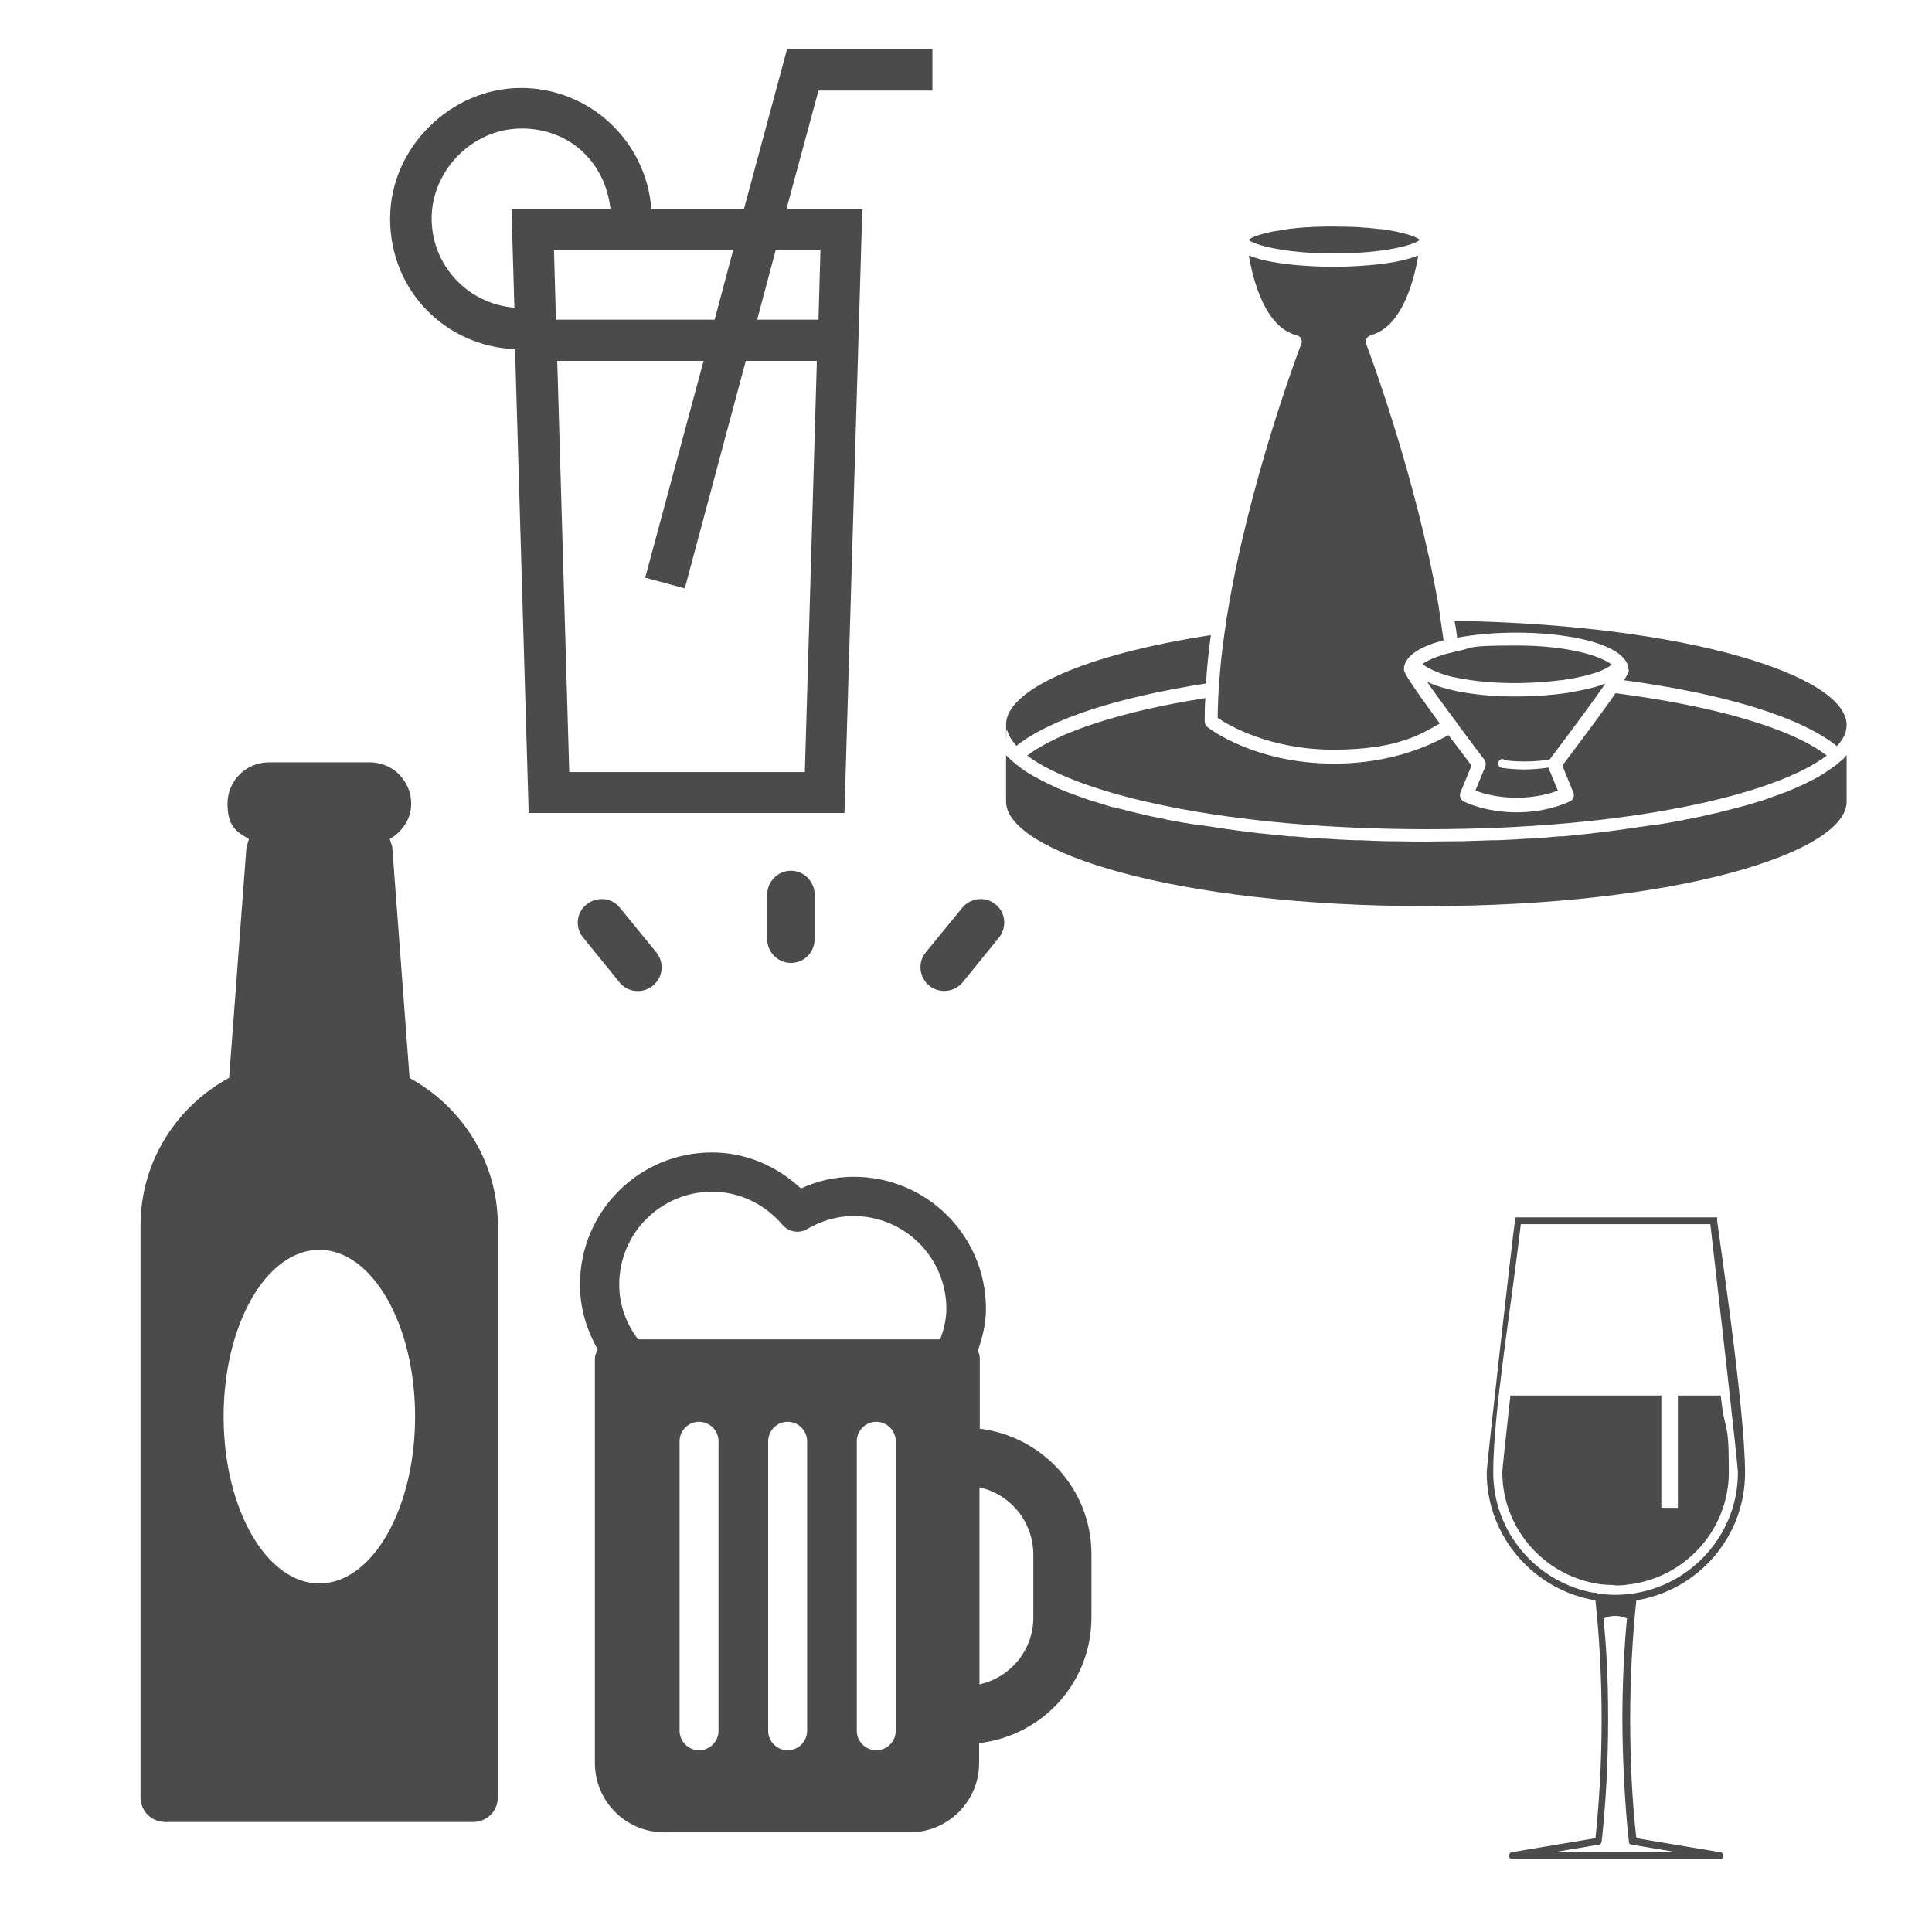
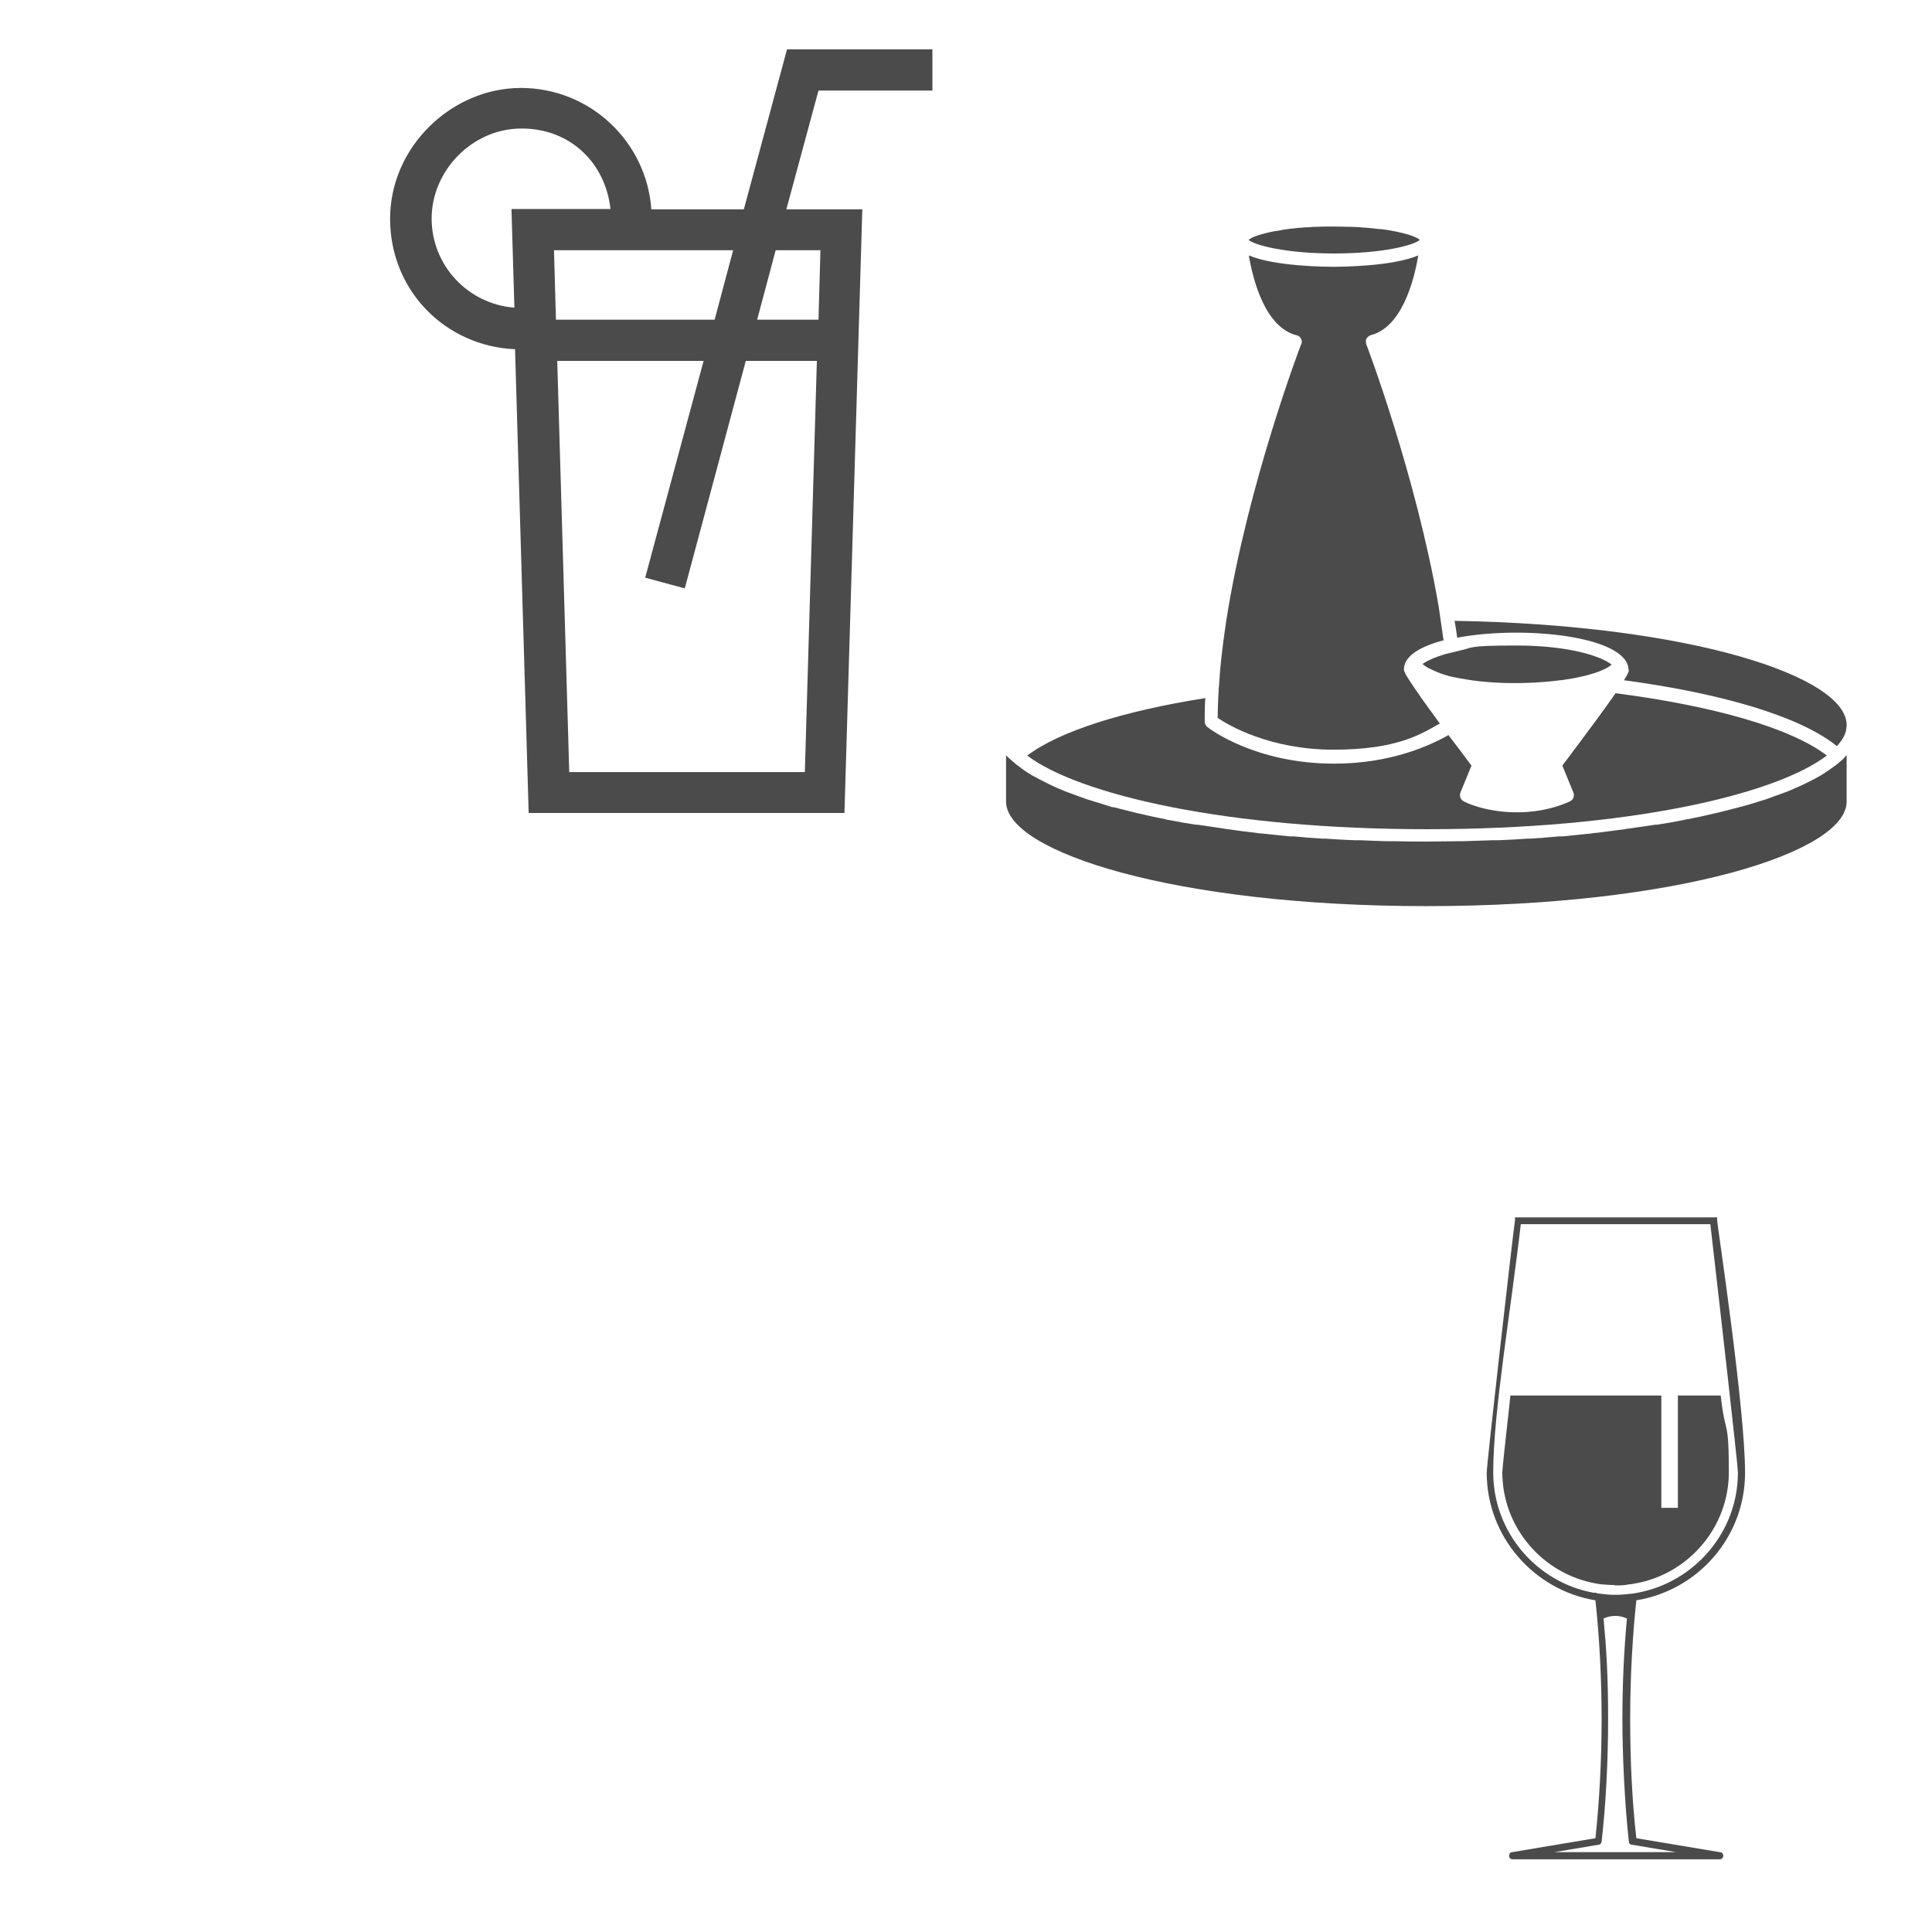
<svg xmlns="http://www.w3.org/2000/svg" version="1.1" viewBox="0 0 595.3 595.3">
  <defs>
    <style>
      .cls-1 {
        fill: #4b4b4b;
      }
    </style>
  </defs>
  <g>
    <g id="_レイヤー_1" data-name="レイヤー_1">
-       <path class="cls-1" d="M296.6,302.7l11.2-13.8c2.5-3.1,2.1-7.7-1-10.2-3.1-2.6-7.7-2.1-10.3,1l-11.2,13.7c-2.6,3.1-2.1,7.7,1,10.3,3.1,2.5,7.7,2.1,10.3-1ZM243.7,296.7c4,0,7.3-3.2,7.3-7.3v-13.8c0-4-3.3-7.3-7.3-7.3s-7.3,3.3-7.3,7.3v13.8c0,4,3.3,7.3,7.3,7.3ZM301.9,440.2v-21.5c0-.9-.2-1.7-.6-2.5,1.4-4,2.5-8.3,2.5-12.9,0-22.5-18.2-40.7-40.7-40.7-5.9,0-11.3,1.3-16.3,3.6-7.2-6.7-16.7-11.1-27.4-11.1-22.5,0-40.7,18.2-40.7,40.7,0,7.3,2.1,14.1,5.5,20-.5.9-.9,1.9-.9,2.9v124.5c0,11.9,9.6,21.4,21.4,21.4h75.6c11.8,0,21.4-9.6,21.4-21.4v-6.1c19.5-2.3,34.6-18.6,34.6-38.7v-19.5c0-20.1-15.2-36.4-34.6-38.7ZM221.4,533.3c0,3.3-2.7,6-6,6s-6-2.7-6-6v-89.2c0-3.3,2.7-6,6-6s6,2.7,6,6v89.2ZM248.7,533.3c0,3.3-2.7,6-6,6s-6-2.7-6-6v-89.2c0-3.3,2.7-6,6-6s6,2.7,6,6v89.2ZM276,533.3c0,3.3-2.7,6-6,6s-6-2.7-6-6v-89.2c0-3.3,2.7-6,6-6s6,2.7,6,6v89.2ZM289.8,412.7h-93.2c-3.6-4.8-5.8-10.5-5.8-16.9,0-15.8,12.8-28.6,28.6-28.6,8.7,0,16.4,4,21.7,10.2,1.9,2.2,5.1,2.8,7.6,1.3,4.3-2.5,9.1-4,14.3-4,15.8,0,28.6,12.8,28.6,28.6,0,3.3-.8,6.4-1.9,9.4ZM318.4,498.4c0,10.1-7.1,18.5-16.6,20.6v-60.7c9.5,2.1,16.5,10.5,16.6,20.6v19.5ZM190.9,302.7c2.5,3.1,7.1,3.6,10.3,1,3.1-2.6,3.6-7.1,1-10.3l-11.2-13.7c-2.5-3.1-7.1-3.6-10.3-1-3.1,2.5-3.6,7.1-1,10.2l11.2,13.8ZM126.2,332.1l-5.3-70.6c0-1.1-.6-2-.8-3,3.9-2.2,6.6-6.2,6.6-10.9,0-7-5.7-12.7-12.7-12.7h-31.2c-7,0-12.7,5.7-12.7,12.7s2.7,8.7,6.6,10.9c-.2,1-.7,2-.8,3l-5.3,70.6c-16.2,8.8-27.3,25.8-27.3,45.5v176.2c0,2,.8,4,2.2,5.4,1.4,1.4,3.4,2.2,5.4,2.2h94.9c2,0,3.9-.8,5.4-2.2,1.4-1.4,2.2-3.4,2.2-5.4v-176.2c0-19.7-11.1-36.7-27.3-45.5ZM98.4,487.9c-16.3,0-29.5-23-29.5-51.4s13.2-51.4,29.5-51.4,29.5,23,29.5,51.4-13.2,51.4-29.5,51.4Z" />
      <path class="cls-1" d="M287.3,27.8v-12.6h-44.8l-13.3,49.3h-28.5c-1.5-20.9-18.9-37.4-40.2-37.4s-40.3,18.1-40.3,40.3,17.1,39.3,38.5,40.2l4.2,142.9h97.3l5.5-186h-23.4l9.9-36.6h35.1ZM157.6,64.5l.9,30.3c-14.2-1.1-25.5-12.9-25.5-27.5s12.4-27.7,27.7-27.7,25.9,10.9,27.4,24.8h-30.4ZM170.6,77.1h55.3l-5.7,21.4h-48.9l-.6-21.4ZM248.1,237.9h-72.7l-3.7-126.7h45.1l-18,66.8,12.2,3.3,18.8-70.1h21.9l-3.7,126.7ZM252.8,77.1l-.6,21.4h-18.9l5.7-21.4h13.8Z" />
      <g>
        <path class="cls-1" d="M529.9,570.7l-25.7-4.3c-1.3-11.3-1.9-24-1.9-36.7s.7-25.4,1.9-36.6c19-3.1,33.5-19.5,33.5-39.3s-8.3-74.6-8.6-77.7v-1h-62.3v1c-.5,3.1-8.7,74.8-8.7,77.7,0,19.7,14.6,36.2,33.5,39.3,1.2,11.2,1.9,23.7,1.9,36.6s-.7,25.4-1.9,36.7l-25.7,4.3c-.6,0-.9.6-.9,1.2,0,.6.5,1,1.1,1h63.8c.6,0,1-.4,1.1-1,0-.6-.3-1.1-.9-1.2ZM491.2,490.8c-17.6-3.1-31.1-18.6-31.1-37.1s5.5-50.4,8.5-76.5h58.4c3,26,8.5,74.3,8.5,76.5,0,18.5-13.5,33.9-31.1,37.1-.7.1-1.5.3-2.2.3-1.4.2-2.9.3-4.4.3h-.3c-1.4,0-2.7-.1-4-.3-.7,0-1.5-.2-2.2-.4ZM478.9,570.7l13.7-2.3c.5,0,.8-.5.9-.9,1.3-11.6,2-24.7,2-37.8s-.5-21.3-1.4-31c1.1-.5,2.3-.8,3.6-.8s2.5.3,3.6.8c-.9,9.7-1.4,20.2-1.4,31s.7,26.2,2,37.8c0,.5.4.9.9.9l13.7,2.3h-37.9Z" />
        <path class="cls-1" d="M497.5,488.5h.3c1.4,0,2.7,0,4-.3.7,0,1.4-.2,2.1-.3,16.3-2.9,28.8-17.2,28.8-34.3s-1.1-10.8-2.5-23.6h-13.2v34.6h-5.1v-34.6h-46.5c-1.4,12.7-2.5,22.7-2.5,23.6,0,17.1,12.5,31.4,28.8,34.3.7.1,1.4.3,2.1.3,1.2.1,2.5.2,3.7.2Z" />
      </g>
      <g>
        <path class="cls-1" d="M316.5,232.8c16,12.1,61.5,22.7,123.2,22.7s107.1-10.5,123.2-22.7c-11.1-8.5-34.9-15.3-65.1-19.2-2.9,4.2-7.9,11-16.4,22.3l3.4,8.3c.4,1,0,2.2-1,2.7-.3.1-6.6,3.4-16.4,3.4s-16.2-3.2-16.4-3.4c-1-.5-1.4-1.7-1-2.7l3.4-8.3c-2.7-3.6-5-6.7-7.1-9.4-5.8,3.3-17.9,8.8-35.2,8.8-24.4,0-38.5-10.8-39.1-11.3-.5-.4-.8-1-.8-1.7,0-2.4,0-4.8.2-7.2-25.4,4-45.2,10.3-55,17.8Z" />
        <path class="cls-1" d="M501.9,206.4c0,.3,0,.8-1.5,3.2,30.5,4.1,54.3,11.2,65.6,20.3,1-1.1,1.8-2.2,2.3-3.3,0,0,0,0,0,0,.2-.5.4-1,.5-1.4,0,0,0-.1,0-.2.1-.5.2-1.1.2-1.6,0-15-48.2-30.9-120.8-32.1.3,1.7.6,3.5.8,5.2,20.5-3.9,52.8-.5,52.8,10Z" />
-         <path class="cls-1" d="M310.4,225.1c.1.5.3,1,.5,1.4,0,0,0,0,0,0,.5,1.1,1.3,2.2,2.3,3.3,10.4-8.3,31.4-15,58.4-19.2.3-4.9.8-9.9,1.5-14.9-39.3,6-63.1,17-63.1,27.5s0,1,.2,1.6c0,0,0,.1,0,.2Z" />
-         <path class="cls-1" d="M443.7,223c-5-6.8-7.7-10.7-9.2-13-.6-.9-1-1.6-1.3-2.1-.5-1-.6-1.3-.6-1.5s0-.4,0-.6c.4-3.9,5.3-6.7,12.2-8.5-.3-2.1-.6-4.1-.9-6.2-.1-.7-.2-1.4-.3-2.1-.1-.7-.2-1.4-.3-2.1-7-40.5-22.1-80.3-22.3-80.8-.2-.6-.2-1.2,0-1.7.3-.5.8-.9,1.3-1.1,9.6-2.4,13.4-16.7,14.7-24.6-8,3.4-23.7,3.5-26.1,3.5s-18.1-.1-26.1-3.5c1.3,7.8,5.1,22.2,14.7,24.6.6.1,1.1.5,1.4,1.1.3.5.3,1.2,0,1.7-.2.5-16.4,43-23,84.8-.1.7-.2,1.4-.3,2.1-.1.7-.2,1.4-.3,2.1-.7,5-1.3,10-1.6,14.9,0,.7-.1,1.5-.2,2.2,0,.7,0,1.4-.1,2.2-.1,2.3-.2,4.6-.2,6.8,3.2,2.2,16,9.8,35.7,9.8s27.1-4.9,32.6-8Z" />
+         <path class="cls-1" d="M443.7,223c-5-6.8-7.7-10.7-9.2-13-.6-.9-1-1.6-1.3-2.1-.5-1-.6-1.3-.6-1.5s0-.4,0-.6c.4-3.9,5.3-6.7,12.2-8.5-.3-2.1-.6-4.1-.9-6.2-.1-.7-.2-1.4-.3-2.1-.1-.7-.2-1.4-.3-2.1-7-40.5-22.1-80.3-22.3-80.8-.2-.6-.2-1.2,0-1.7.3-.5.8-.9,1.3-1.1,9.6-2.4,13.4-16.7,14.7-24.6-8,3.4-23.7,3.5-26.1,3.5s-18.1-.1-26.1-3.5c1.3,7.8,5.1,22.2,14.7,24.6.6.1,1.1.5,1.4,1.1.3.5.3,1.2,0,1.7-.2.5-16.4,43-23,84.8-.1.7-.2,1.4-.3,2.1-.1.7-.2,1.4-.3,2.1-.7,5-1.3,10-1.6,14.9,0,.7-.1,1.5-.2,2.2,0,.7,0,1.4-.1,2.2-.1,2.3-.2,4.6-.2,6.8,3.2,2.2,16,9.8,35.7,9.8s27.1-4.9,32.6-8" />
        <path class="cls-1" d="M411.1,78.1c15.2,0,24.7-2.6,26.4-4.2-1.1-1-5.2-2.4-11.8-3.3-.2,0-.4,0-.6,0-1.1-.1-2.3-.3-3.6-.4-.8,0-1.7-.1-2.6-.2-.8,0-1.5-.1-2.3-.1-1.8,0-3.6-.1-5.6-.1s-3.8,0-5.6.1c-.6,0-1.2,0-1.8.1-1.1,0-2.2.1-3.2.2-.6,0-1.2.1-1.8.2-.9,0-1.7.2-2.5.3-.6,0-1.1.2-1.7.3-.7.1-1.4.2-2,.3-.5.1-1,.2-1.4.3-.6.1-1.1.3-1.6.4-.4.1-.8.2-1.1.3-.4.1-.9.3-1.2.4-.3.1-.5.2-.8.3-.3.1-.6.3-.8.4-.2.1-.3.2-.5.3,0,0-.3.2-.3.2,0,0,0,0,0,0,1.8,1.6,11.3,4.2,26.4,4.2Z" />
-         <path class="cls-1" d="M463.3,234.2c0,0,6.7,1.1,14.2-.2,5.6-7.4,11.5-15.4,15.5-21,.5-.7.9-1.3,1.4-2,0-.1.2-.3.3-.4-.3.1-.5.2-.8.3-1.7.6-3.4,1.1-5.3,1.5-1.9.4-3.9.8-5.7,1.1-4.7.7-10.3,1.1-16.1,1.1s-11-.4-16.1-1.3c-.7-.1-1.4-.2-2.1-.4-.7-.2-1.4-.3-2.1-.5-2.5-.6-4.8-1.4-6.8-2.3,1.8,2.6,4.3,6,7.1,9.8.6.8,1.2,1.6,1.8,2.4.4.6.8,1.1,1.2,1.7,2.5,3.3,5,6.8,7.6,10.1.4.6.5,1.4.3,2l-3.1,7.5c2.3.9,6.8,2.2,12.7,2.2h0c5.9,0,10.4-1.3,12.7-2.2l-2.9-7.1c-2.6.4-5.2.6-7.4.6-4,0-6.7-.5-6.9-.5-.8-.1-1.3-.8-1.1-1.6.1-.8.8-1.3,1.6-1.1Z" />
        <path class="cls-1" d="M440.1,205.8s0,0,0,0c1.5.8,3.3,1.6,5.3,2.2.2,0,.5.1.7.2.7.2,1.4.4,2.2.5.7.2,1.4.3,2.1.4,8.9,1.7,20.5,1.8,30.3.5.5,0,1.1-.1,1.6-.2,2.4-.3,4.4-.8,6.2-1.2,3.9-1,6.4-2.1,7.7-3.1.1-.1.3-.2.4-.3-3.2-2.6-13.2-5.9-29.3-5.9s-13.1.7-17.7,1.6c-.7.2-1.3.3-2,.5-.7.2-1.4.3-2.1.5-3.4,1-5.8,2.1-7.2,3.1.5.4,1.1.8,1.7,1.2Z" />
        <path class="cls-1" d="M568.3,233.5c-.3.3-.6.6-1,.9-.5.4-.9.8-1.4,1.2-.2.2-.4.3-.7.5-1.2.9-2.4,1.7-3.8,2.6-.2,0-.3.2-.5.3-1.4.8-2.9,1.6-4.4,2.3-.2.1-.4.2-.6.3-1.6.8-3.4,1.5-5.2,2.3-.4.1-.7.3-1.1.4-1.9.7-3.8,1.4-5.8,2.1-.3.1-.7.2-1,.3-2.1.7-4.2,1.3-6.4,1.9-.1,0-.3,0-.4.1-2.3.6-4.7,1.2-7.1,1.8-.5.1-.9.2-1.4.3-2.4.6-4.8,1.1-7.4,1.6-.5,0-1,.2-1.5.3-2.6.5-5.3,1-8,1.4-.2,0-.4,0-.5,0-2.7.4-5.4.8-8.2,1.2-.4,0-.9.1-1.3.2-2.8.4-5.6.7-8.5,1.1-.6,0-1.1.1-1.7.2-2.9.3-5.8.6-8.8.9-.4,0-.8,0-1.2,0-2.9.3-5.8.5-8.8.7-.3,0-.6,0-.9,0-3,.2-6.1.4-9.2.5-.6,0-1.2,0-1.8,0-3,.1-6.1.2-9.1.3-.5,0-1.1,0-1.6,0-3.2,0-6.4.1-9.5.1s-6.4,0-9.5-.1c-.5,0-1.1,0-1.6,0-3,0-6.1-.2-9.1-.3-.6,0-1.2,0-1.8,0-3.1-.1-6.1-.3-9.2-.5-.3,0-.6,0-.9,0-3-.2-5.9-.4-8.8-.7-.4,0-.8,0-1.2,0-3-.3-5.9-.6-8.8-.9-.6,0-1.1-.1-1.7-.2-2.9-.3-5.7-.7-8.5-1.1-.4,0-.9-.1-1.3-.2-2.8-.4-5.5-.8-8.2-1.2-.2,0-.4,0-.5,0-2.7-.4-5.4-.9-8-1.4-.5,0-1-.2-1.4-.3-2.5-.5-5-1-7.4-1.6-.5-.1-.9-.2-1.4-.3-2.4-.6-4.8-1.2-7.1-1.8h-.4c-2.2-.7-4.4-1.4-6.4-2-.3-.1-.7-.2-1-.3-2-.7-4-1.4-5.8-2.1-.4-.1-.7-.3-1.1-.4-1.8-.7-3.6-1.5-5.2-2.3-.2-.1-.4-.2-.6-.3-1.6-.8-3-1.5-4.4-2.3-.2,0-.3-.2-.5-.3-1.4-.8-2.7-1.7-3.8-2.6-.2-.2-.5-.3-.7-.5-.5-.4-.9-.8-1.4-1.2-.3-.3-.7-.6-1-.9-.2-.2-.5-.4-.6-.6,0,0-.1-.1-.2-.2v14.3c0,15.5,52,32.2,129.5,32.2s129.5-16.6,129.5-32.2v-14.3c0,0-.1.1-.2.2-.2.2-.4.4-.6.6Z" />
      </g>
    </g>
  </g>
</svg>